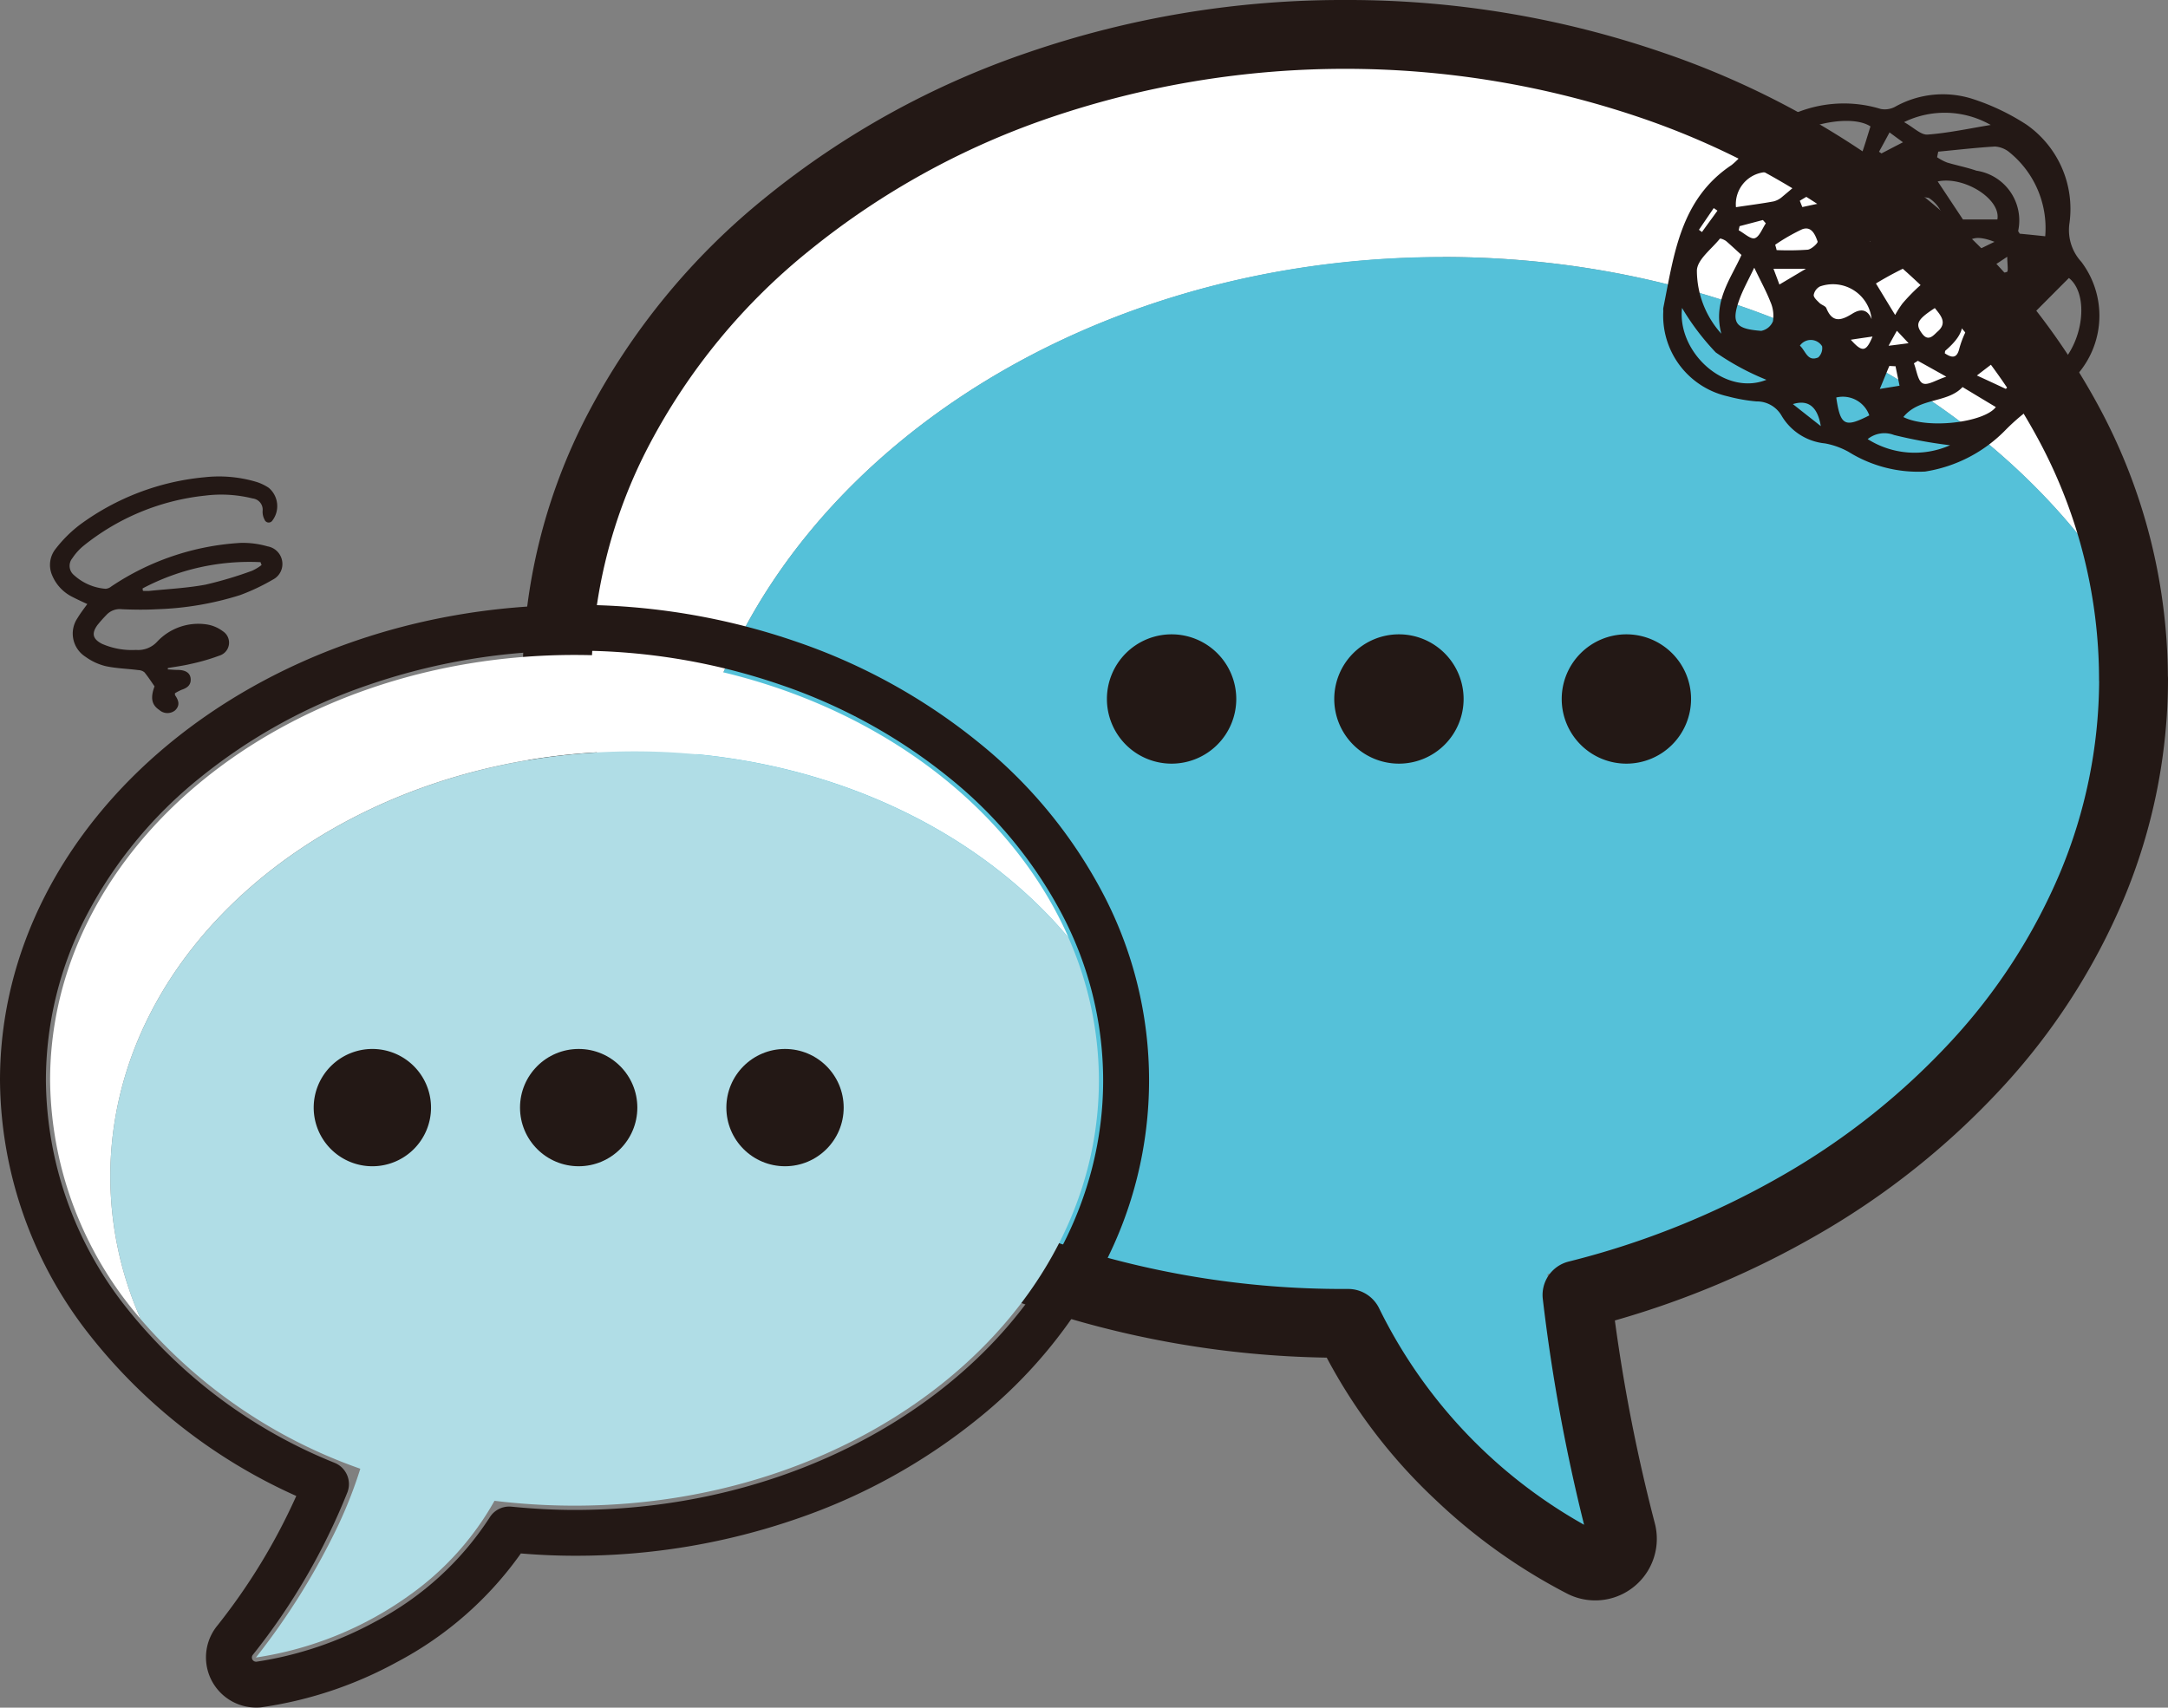
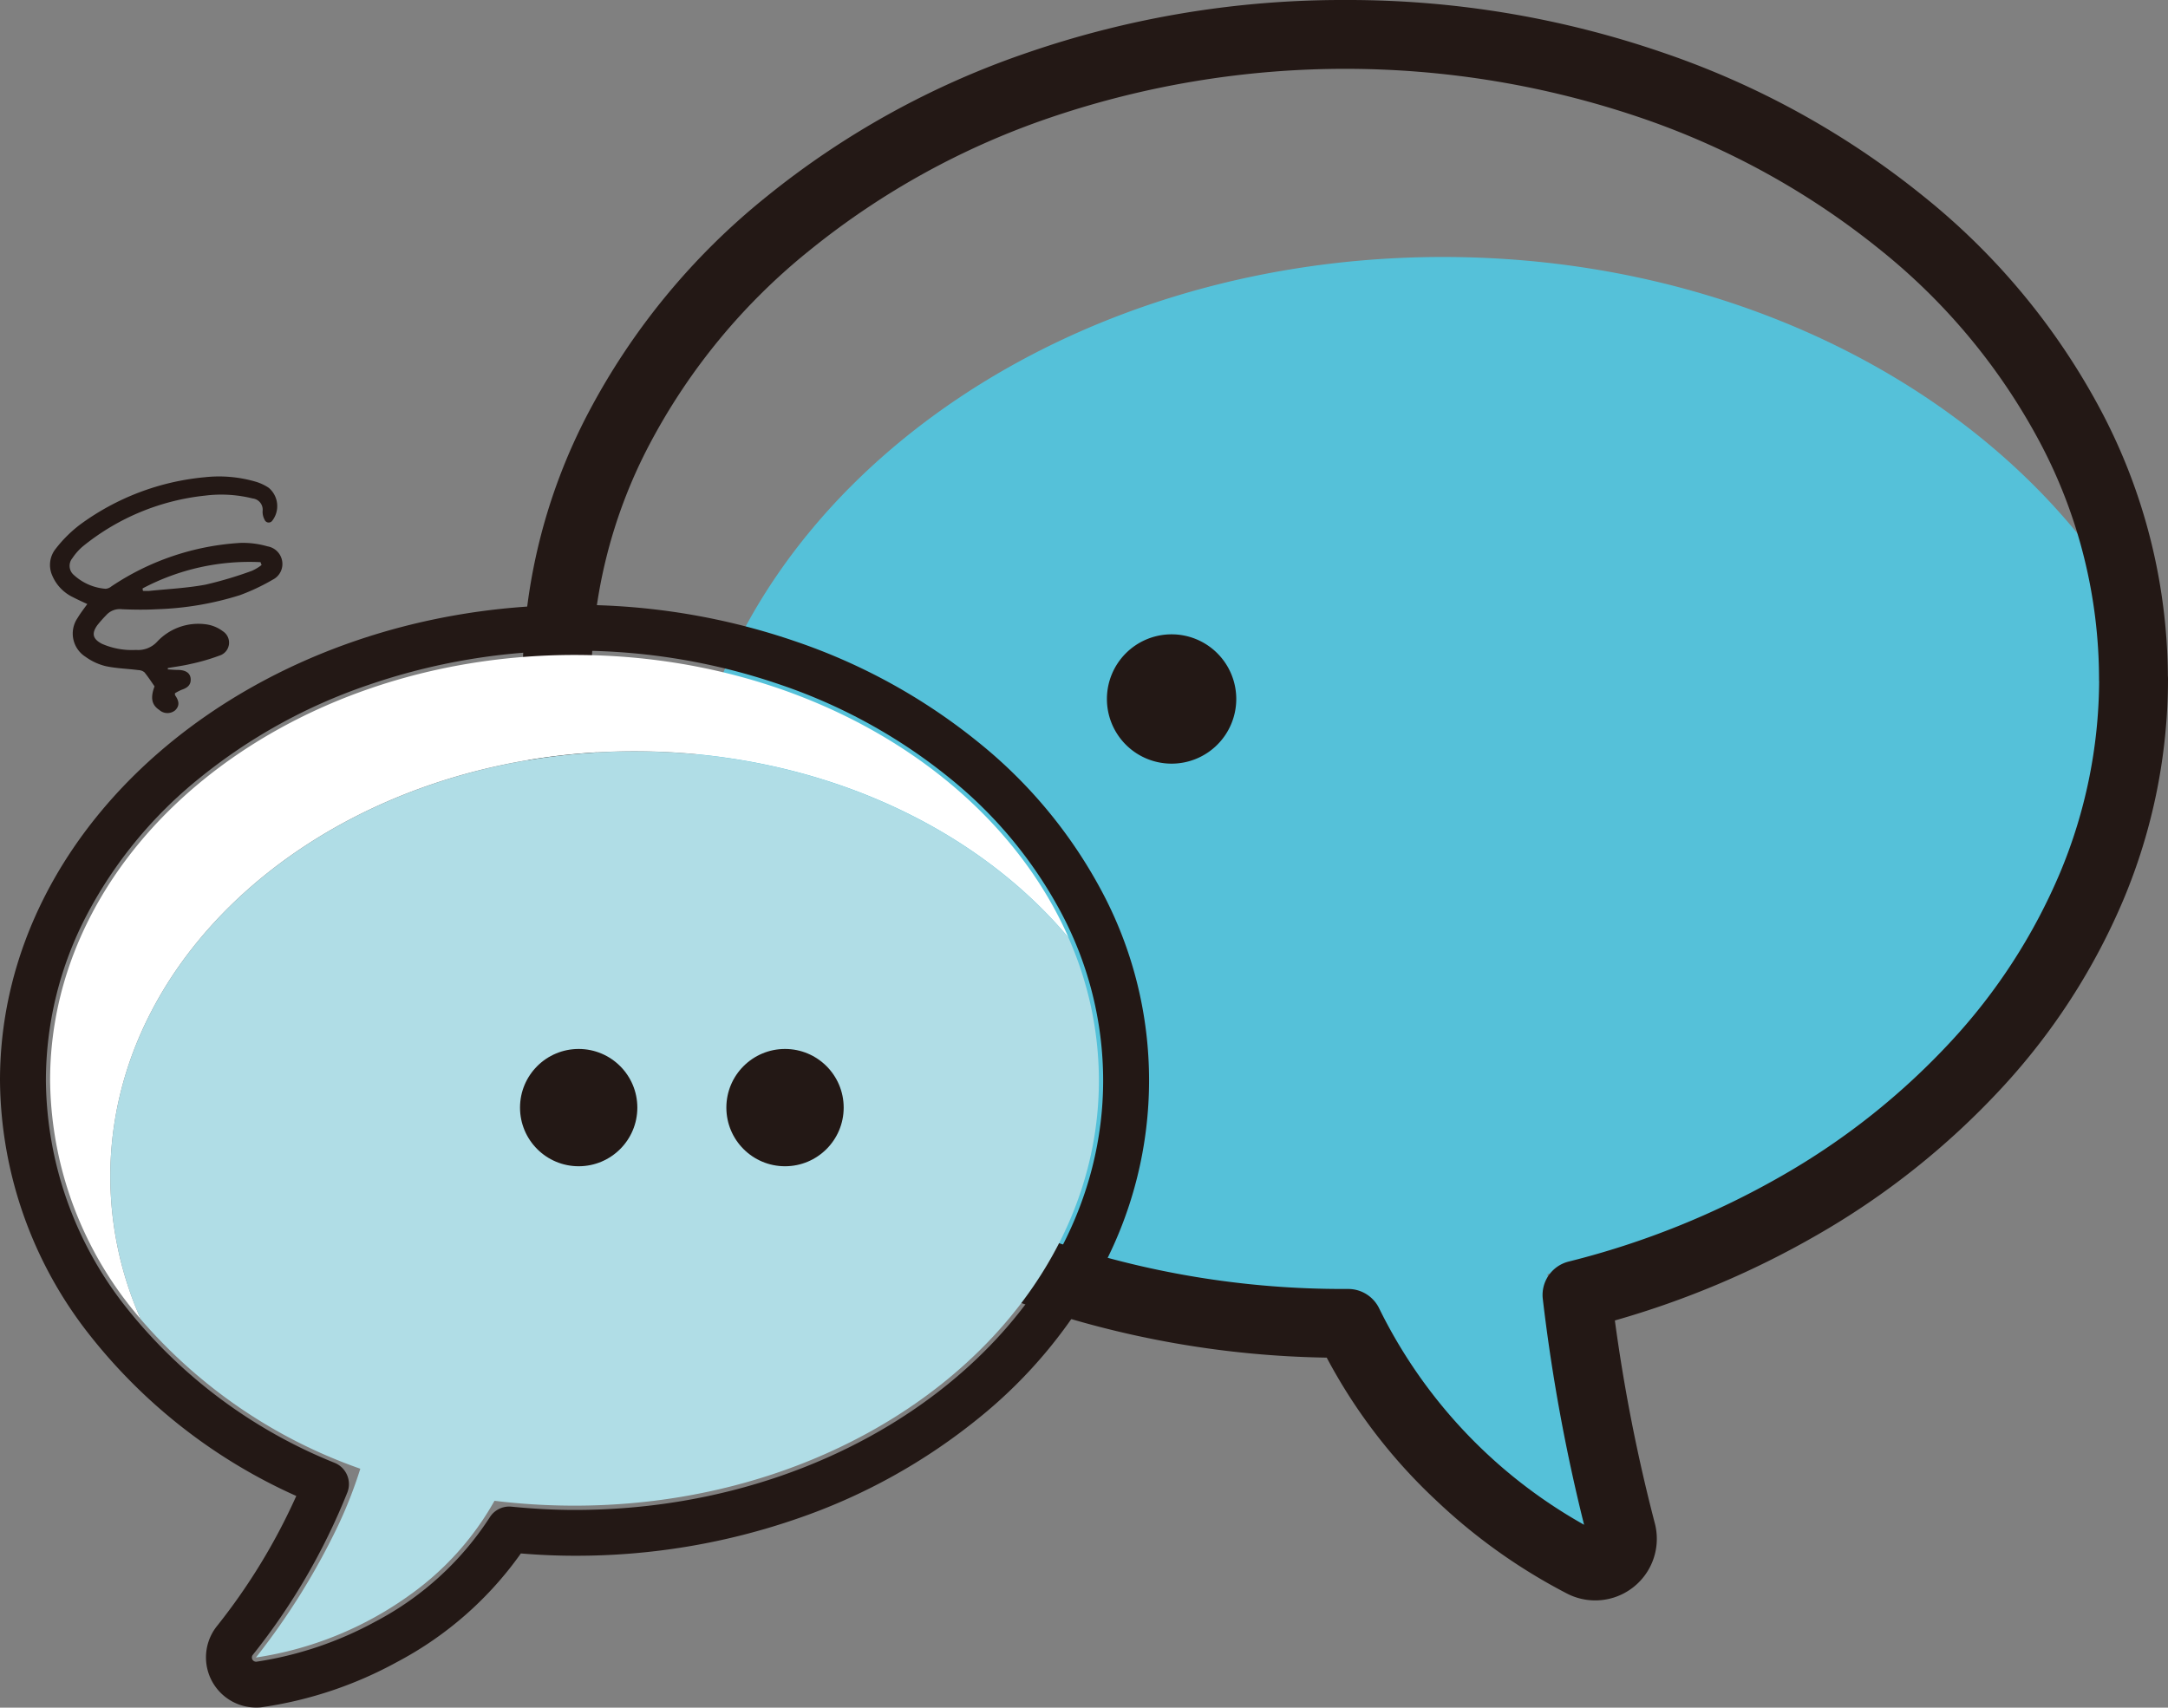
<svg xmlns="http://www.w3.org/2000/svg" width="94.467" height="74.426" viewBox="0 0 94.467 74.426">
  <rect x="0" y="0" width="94.467" height="74.426" fill="#808080" stroke="none" />
  <g transform="translate(1 1.5)">
-     <path d="M82.225,12.141c11.882,0,22.3,5.073,28.155,12.691C107.155,12.71,93.873,3.63,77.967,3.63,59.651,3.63,44.8,15.679,44.8,30.535a23.192,23.192,0,0,0,5.012,14.22,22.029,22.029,0,0,1-.753-5.7c0-14.862,14.851-26.905,33.167-26.905Z" transform="translate(-20.356 -2.441)" fill="#fff" />
    <path d="M81.349,64.18c.3,0,.6-.011.9-.017a21.8,21.8,0,0,0,10,10.592,78.881,78.881,0,0,1-2.087-11.541c14.041-3.131,24.355-13.556,24.355-25.94a22.061,22.061,0,0,0-.753-5.7C107.908,23.953,97.489,18.88,85.607,18.88c-18.316,0-33.167,12.049-33.167,26.905a22.061,22.061,0,0,0,.753,5.7C59.048,59.107,69.467,64.18,81.349,64.18Z" transform="translate(-23.732 -9.18)" fill="#55c1d9" />
    <path d="M77.045,0A42.179,42.179,0,0,1,90.891,2.294a37.027,37.027,0,0,1,11.377,6.282,29.986,29.986,0,0,1,7.75,9.4,25.034,25.034,0,0,1,2.871,11.478q.006.066.006.134a24.879,24.879,0,0,1-1.932,9.6,28.234,28.234,0,0,1-5.329,8.247,33.977,33.977,0,0,1-8.031,6.39,39.031,39.031,0,0,1-8.81,3.725,74.535,74.535,0,0,0,1.736,8.82,2.684,2.684,0,0,1-3.787,3.1,24.88,24.88,0,0,1-5.759-4.1,23.656,23.656,0,0,1-4.745-6.2A42.06,42.06,0,0,1,63.2,56.883,37.027,37.027,0,0,1,51.822,50.6a29.986,29.986,0,0,1-7.75-9.4,24.915,24.915,0,0,1,0-23.225,29.986,29.986,0,0,1,7.75-9.4A37.027,37.027,0,0,1,63.2,2.294,42.179,42.179,0,0,1,77.045,0Zm32.85,29.714q-.005-.062-.005-.126a22.056,22.056,0,0,0-2.535-10.232,27.007,27.007,0,0,0-6.986-8.458,34.038,34.038,0,0,0-10.46-5.77,39.94,39.94,0,0,0-25.728,0,34.038,34.038,0,0,0-10.46,5.77,27.006,27.006,0,0,0-6.986,8.458,21.916,21.916,0,0,0,0,20.465,27.006,27.006,0,0,0,6.986,8.458,34.038,34.038,0,0,0,10.46,5.77,39.186,39.186,0,0,0,12.864,2.128h.128a1.5,1.5,0,0,1,1.359.865,21.841,21.841,0,0,0,8.92,9.412,78.419,78.419,0,0,1-1.8-9.849,1.5,1.5,0,0,1,1.124-1.621A36.3,36.3,0,0,0,96.1,51.226a30.982,30.982,0,0,0,7.325-5.823,25.245,25.245,0,0,0,4.768-7.37A21.9,21.9,0,0,0,109.894,29.714Z" transform="translate(-19.428 -1.5)" fill="#231815" />
    <path d="M28.591,54.157c7.863,0,14.795,3.22,18.908,8.126C44.351,55.1,35.9,49.96,25.968,49.96,13.35,49.96,3.12,58.259,3.12,68.5A16.122,16.122,0,0,0,7.071,78.908,15.359,15.359,0,0,1,5.743,72.7C5.743,62.456,15.973,54.157,28.591,54.157Z" transform="translate(-1.937 -22.915)" fill="#fff" />
    <path d="M49.576,65.616C45.463,60.71,38.531,57.49,30.668,57.49c-12.618,0-22.848,8.3-22.848,18.54a15.452,15.452,0,0,0,1.328,6.212,22.428,22.428,0,0,0,9.566,6.513,19.18,19.18,0,0,1-.993,2.528,30.521,30.521,0,0,1-3.555,5.7,15.351,15.351,0,0,0,6.7-2.723,12.609,12.609,0,0,0,3.695-4.108,28.626,28.626,0,0,0,3.488.212c12.618,0,22.848-8.3,22.848-18.54A15.38,15.38,0,0,0,49.57,65.61Z" transform="translate(-4.014 -26.243)" fill="#b0dde6" />
    <path d="M25.037,46.84a29.377,29.377,0,0,1,9.673,1.608,25.832,25.832,0,0,1,7.946,4.4,20.984,20.984,0,0,1,5.41,6.584,17.5,17.5,0,0,1,0,16.258,20.979,20.979,0,0,1-5.408,6.584,25.824,25.824,0,0,1-7.945,4.4,29.387,29.387,0,0,1-9.675,1.608c-.749,0-1.52-.032-2.342-.1a15.422,15.422,0,0,1-5.386,4.726,17.413,17.413,0,0,1-5.833,1.966,1.731,1.731,0,0,1-.319.024,2.186,2.186,0,0,1-1.688-3.571,26.49,26.49,0,0,0,3.44-5.65,23.856,23.856,0,0,1-9.035-7.055A18.122,18.122,0,0,1,0,67.563c0-11.4,11.174-20.672,24.93-20.717A1,1,0,0,1,25.037,46.84Zm0,39.446c12.7,0,23.031-8.4,23.031-18.723a15.589,15.589,0,0,0-1.78-7.212,19,19,0,0,0-4.9-5.956,23.84,23.84,0,0,0-7.334-4.059,27.367,27.367,0,0,0-8.918-1.5,1,1,0,0,1-.1.005,27.385,27.385,0,0,0-9.016,1.5A23.844,23.844,0,0,0,8.682,54.4a19,19,0,0,0-4.9,5.954A15.578,15.578,0,0,0,2,67.563a16.14,16.14,0,0,0,3.462,9.85,22.112,22.112,0,0,0,9.126,6.823,1,1,0,0,1,.551,1.279A28.057,28.057,0,0,1,11.017,92.6a.184.184,0,0,0-.022.2l0,0a.182.182,0,0,0,.16.1l.023,0a15.693,15.693,0,0,0,5.174-1.745,13.3,13.3,0,0,0,4.992-4.552,1,1,0,0,1,.94-.46C23.273,86.24,24.173,86.286,25.037,86.286Z" transform="translate(-1 -21.978)" fill="#231815" />
    <path d="M91.267,51.168a2.818,2.818,0,1,1-2.818-2.818A2.818,2.818,0,0,1,91.267,51.168Z" transform="translate(-38.399 -22.204)" fill="#231815" />
-     <path d="M109.017,51.168A2.818,2.818,0,1,1,106.2,48.35,2.818,2.818,0,0,1,109.017,51.168Z" transform="translate(-46.243 -22.204)" fill="#231815" />
-     <path d="M126.777,51.168a2.818,2.818,0,1,1-2.818-2.818A2.818,2.818,0,0,1,126.777,51.168Z" transform="translate(-54.092 -22.204)" fill="#231815" />
-     <path d="M28.812,83.286a2.556,2.556,0,1,1-2.556-2.556A2.556,2.556,0,0,1,28.812,83.286Z" transform="translate(-11.031 -36.513)" fill="#231815" />
    <circle cx="2.556" cy="2.556" r="2.556" transform="translate(21.659 44.217)" fill="#231815" />
    <circle cx="2.556" cy="2.556" r="2.556" transform="translate(30.65 44.217)" fill="#231815" />
-     <path d="M129.068,15.6a.746.746,0,0,1,0-.112c.469-2.327.737-4.749,2.98-6.239a3.733,3.733,0,0,0,.614-.642,5.5,5.5,0,0,1,5.882-1.8.949.949,0,0,0,.614-.089,4.252,4.252,0,0,1,3.449-.329A9.861,9.861,0,0,1,144.9,7.493a4.483,4.483,0,0,1,1.87,4.275,2.048,2.048,0,0,0,.513,1.7,3.893,3.893,0,0,1-1.256,5.776,9.07,9.07,0,0,0-2.015,1.524,6.232,6.232,0,0,1-3.538,1.842,5.737,5.737,0,0,1-3.332-.859,3.335,3.335,0,0,0-1.027-.368,2.477,2.477,0,0,1-1.9-1.222,1.24,1.24,0,0,0-1.088-.608,7.3,7.3,0,0,1-1.256-.223,3.6,3.6,0,0,1-2.8-3.739ZM141.05,8.665c-.017.084-.033.162-.05.246a2.277,2.277,0,0,0,.43.229c.424.128.865.212,1.284.357a2.192,2.192,0,0,1,1.819,2.623c0,.028.033.061.067.123.357.033.737.073,1.111.112a4.254,4.254,0,0,0-1.624-3.711,1.125,1.125,0,0,0-.569-.2c-.82.05-1.641.145-2.461.223Zm4.8,9.672c1.445-.809,1.9-3.36.893-4.163-.6.6-1.183,1.189-1.78,1.786a2.743,2.743,0,0,1,.887,2.377Zm-12.1-9.649a3.745,3.745,0,0,1,3.069.391.545.545,0,0,0,.871-.251c.151-.413.273-.837.407-1.261-.965-.625-3.572.05-4.342,1.122ZM131.6,16.612c-.379-1.429.407-2.389.876-3.443-.229-.206-.441-.407-.664-.6-.078-.061-.257-.134-.279-.106-.363.452-.977.9-1,1.378a4.128,4.128,0,0,0,1.066,2.763Zm6.719-5.843a12.379,12.379,0,0,1,1.7,1.4,1.409,1.409,0,0,0,1.021.614,1.463,1.463,0,0,0-.407-2.1A5.722,5.722,0,0,0,138.321,10.769Zm3.789,8.159c-.664.714-1.886.446-2.578,1.306,1.072.541,3.527.234,4.029-.435C143.109,19.531,142.657,19.257,142.11,18.928Zm-6.468-9.487a4.449,4.449,0,0,0-2.165.123,1.4,1.4,0,0,0-1.239,1.524c.547-.084,1.094-.151,1.635-.251a.9.9,0,0,0,.379-.2c.452-.374.893-.765,1.4-1.194Zm-2.612,4.292c-.246.519-.491.949-.653,1.406-.374,1.044-.106,1.256.96,1.339a.693.693,0,0,0,.513-.419,1.5,1.5,0,0,0-.112-.848c-.179-.458-.419-.893-.7-1.479Zm-3.142,1.747c-.218,1.914,1.858,3.856,3.678,3.131a11.213,11.213,0,0,1-2.21-1.194,10.865,10.865,0,0,1-1.468-1.937Zm11.167-1.574c-.033-.106-.061-.206-.095-.313-.307-.033-.659-.173-.915-.073a15.043,15.043,0,0,0-1.708.893c.223.363.5.826.837,1.373a4.5,4.5,0,0,1,.318-.5,8.11,8.11,0,0,1,.714-.737c.268-.234.569-.43.854-.642Zm2.573-2.283c.162-.887-1.445-1.9-2.6-1.658.368.553.737,1.111,1.1,1.658Zm-5.48,4.342a1.694,1.694,0,0,0-2.249-1.423.525.525,0,0,0-.273.368c-.011.112.145.246.251.352.089.089.262.128.3.229.268.664.664.53,1.138.234.324-.2.642-.223.832.24Zm1.418-8.583c.419.234.731.564,1.021.541.9-.067,1.8-.262,2.751-.419a4.046,4.046,0,0,0-3.778-.123Zm2,14.081a20.233,20.233,0,0,1-2.439-.446,1.161,1.161,0,0,0-1.15.179A3.828,3.828,0,0,0,141.569,21.462Zm.089-7.266a.559.559,0,0,0-.033.882c.72.932.642,1.479-.257,2.26-.022.017-.017.067-.028.117.3.2.525.24.631-.2a4.31,4.31,0,0,1,.268-.72,1.78,1.78,0,0,0-.58-2.333Zm-7.707-1.468c.022.078.045.151.061.229a12.1,12.1,0,0,0,1.351-.017c.167-.017.458-.29.435-.357-.106-.3-.268-.692-.681-.53a8.392,8.392,0,0,0-1.166.67Zm4.1,7.434a1.222,1.222,0,0,0-1.44-.781C136.786,20.625,136.987,20.7,138.048,20.161Zm-3.03-9.354c.039.089.073.184.112.273.575-.123,1.15-.246,1.724-.374.022-.067.05-.134.073-.2-.19-.145-.441-.446-.564-.4A10.3,10.3,0,0,0,135.017,10.808Zm8.974,8.2c.056-.05.112-.1.162-.151-.1-.407-.2-.815-.307-1.289-.385.3-.67.513-1.111.854C143.227,18.649,143.612,18.828,143.991,19.006Zm-3.086-3.527c-.781.508-.871.7-.553,1.122.279.374.513.039.675-.1.43-.374.134-.7-.123-1.016Zm-.742,2.3c-.056.039-.117.073-.173.112.123.307.167.765.385.871s.6-.156,1.027-.29C140.888,18.186,140.526,17.985,140.163,17.784Zm2.026-4.537c.4-.2.8-.4,1.312-.647C142.607,12.248,142.155,12.437,142.189,13.247Zm-7.473,6.424c.435.346.77.608,1.217.96Q135.72,19.358,134.716,19.67Zm3.466-8c-.05.385-.078.631-.117.921.441-.045.792-.078,1.144-.112.011-.05.028-.1.039-.151-.324-.2-.647-.4-1.072-.659Zm-3.159,5.453c.257.24.329.714.8.513a.556.556,0,0,0,.167-.486A.579.579,0,0,0,135.023,17.12Zm-1.485-5.33-.128-.145-1.016.268c-.011.061-.028.117-.039.179.24.128.519.4.7.346C133.259,12.376,133.382,12.019,133.538,11.79Zm5.653,6.228c-.089,0-.184-.011-.273-.011-.117.279-.229.558-.413,1,.4-.067.625-.1.859-.14-.056-.279-.117-.564-.173-.843Zm-3.907-4.247h-1.412c.095.251.173.458.257.686C134.5,14.24,134.816,14.05,135.285,13.771Zm7.752.145c.017.061.028.123.045.19a5.106,5.106,0,0,0,.965-.2c.067-.022.011-.368.011-.659C143.64,13.526,143.338,13.721,143.037,13.916Zm-4.108-6.089c-.167.313-.312.58-.458.843l.106.073c.29-.151.575-.3.938-.486-.212-.156-.368-.268-.592-.435Zm4.325,7.071c-.033.045-.061.095-.095.14.145.117.3.335.441.335.3,0,.625-.089.525-.564-.307.028-.592.061-.876.089Zm1.736,3.449a1.366,1.366,0,0,0-.586-1.585C144.583,17.248,144.761,17.728,144.99,18.348Zm-6.8-1.624c-.352.05-.625.089-.949.14C137.741,17.427,137.908,17.4,138.187,16.724Zm1.568.29c-.24-.257-.374-.4-.508-.541-.106.184-.207.368-.363.653.329-.039.5-.061.876-.112Zm-9.13-4.939.128.095c.223-.313.452-.619.675-.932l-.162-.112-.647.949Z" transform="translate(-57.594 -3.558)" fill="#231815" />
    <path d="M8.244,44.432c.145.006.285.022.43.022.335,0,.541.123.569.363.033.285-.14.419-.385.5a2.111,2.111,0,0,0-.3.156c.006.056,0,.078.011.089.151.218.223.435,0,.653a.531.531,0,0,1-.692-.017c-.335-.223-.391-.53-.206-1.027-.151-.218-.285-.424-.441-.614a.439.439,0,0,0-.262-.095c-.48-.061-.965-.073-1.429-.173a2.511,2.511,0,0,1-.876-.407,1.2,1.2,0,0,1-.346-1.691c.123-.206.273-.4.424-.608-.218-.1-.435-.2-.642-.307a1.84,1.84,0,0,1-.893-.954,1.124,1.124,0,0,1,.151-1.139A5.691,5.691,0,0,1,4.41,38.132a10.85,10.85,0,0,1,5.453-2.076,5.692,5.692,0,0,1,2.232.2,2.09,2.09,0,0,1,.553.262,1.044,1.044,0,0,1,.156,1.429.192.192,0,0,1-.34-.045.71.71,0,0,1-.084-.374.492.492,0,0,0-.435-.547,5.666,5.666,0,0,0-2.076-.123,10.13,10.13,0,0,0-5.3,2.193,2.445,2.445,0,0,0-.48.536.521.521,0,0,0,.067.731,2.309,2.309,0,0,0,1.378.6.437.437,0,0,0,.251-.1,11.278,11.278,0,0,1,5.631-1.9,3.88,3.88,0,0,1,1.178.151.777.777,0,0,1,.636.631.764.764,0,0,1-.407.82,9.028,9.028,0,0,1-1.429.675,13.415,13.415,0,0,1-3.611.614c-.508.028-1.021.022-1.529,0a.793.793,0,0,0-.692.262,5.651,5.651,0,0,0-.385.435c-.257.363-.2.6.2.809a3.247,3.247,0,0,0,1.49.268,1.124,1.124,0,0,0,.921-.363,2.458,2.458,0,0,1,2.126-.753,1.564,1.564,0,0,1,.731.3A.591.591,0,0,1,10.5,43.83a8.888,8.888,0,0,1-1.25.363c-.329.078-.664.123-1,.179v.067ZM7.15,40.911a.629.629,0,0,0,.017.1c.089,0,.179.006.268,0,.82-.084,1.646-.123,2.456-.273a17.013,17.013,0,0,0,2.015-.6,1.991,1.991,0,0,0,.43-.257.8.8,0,0,1-.045-.123,9.94,9.94,0,0,0-5.14,1.144Z" transform="translate(-1.937 -16.757)" fill="#231815" />
  </g>
</svg>